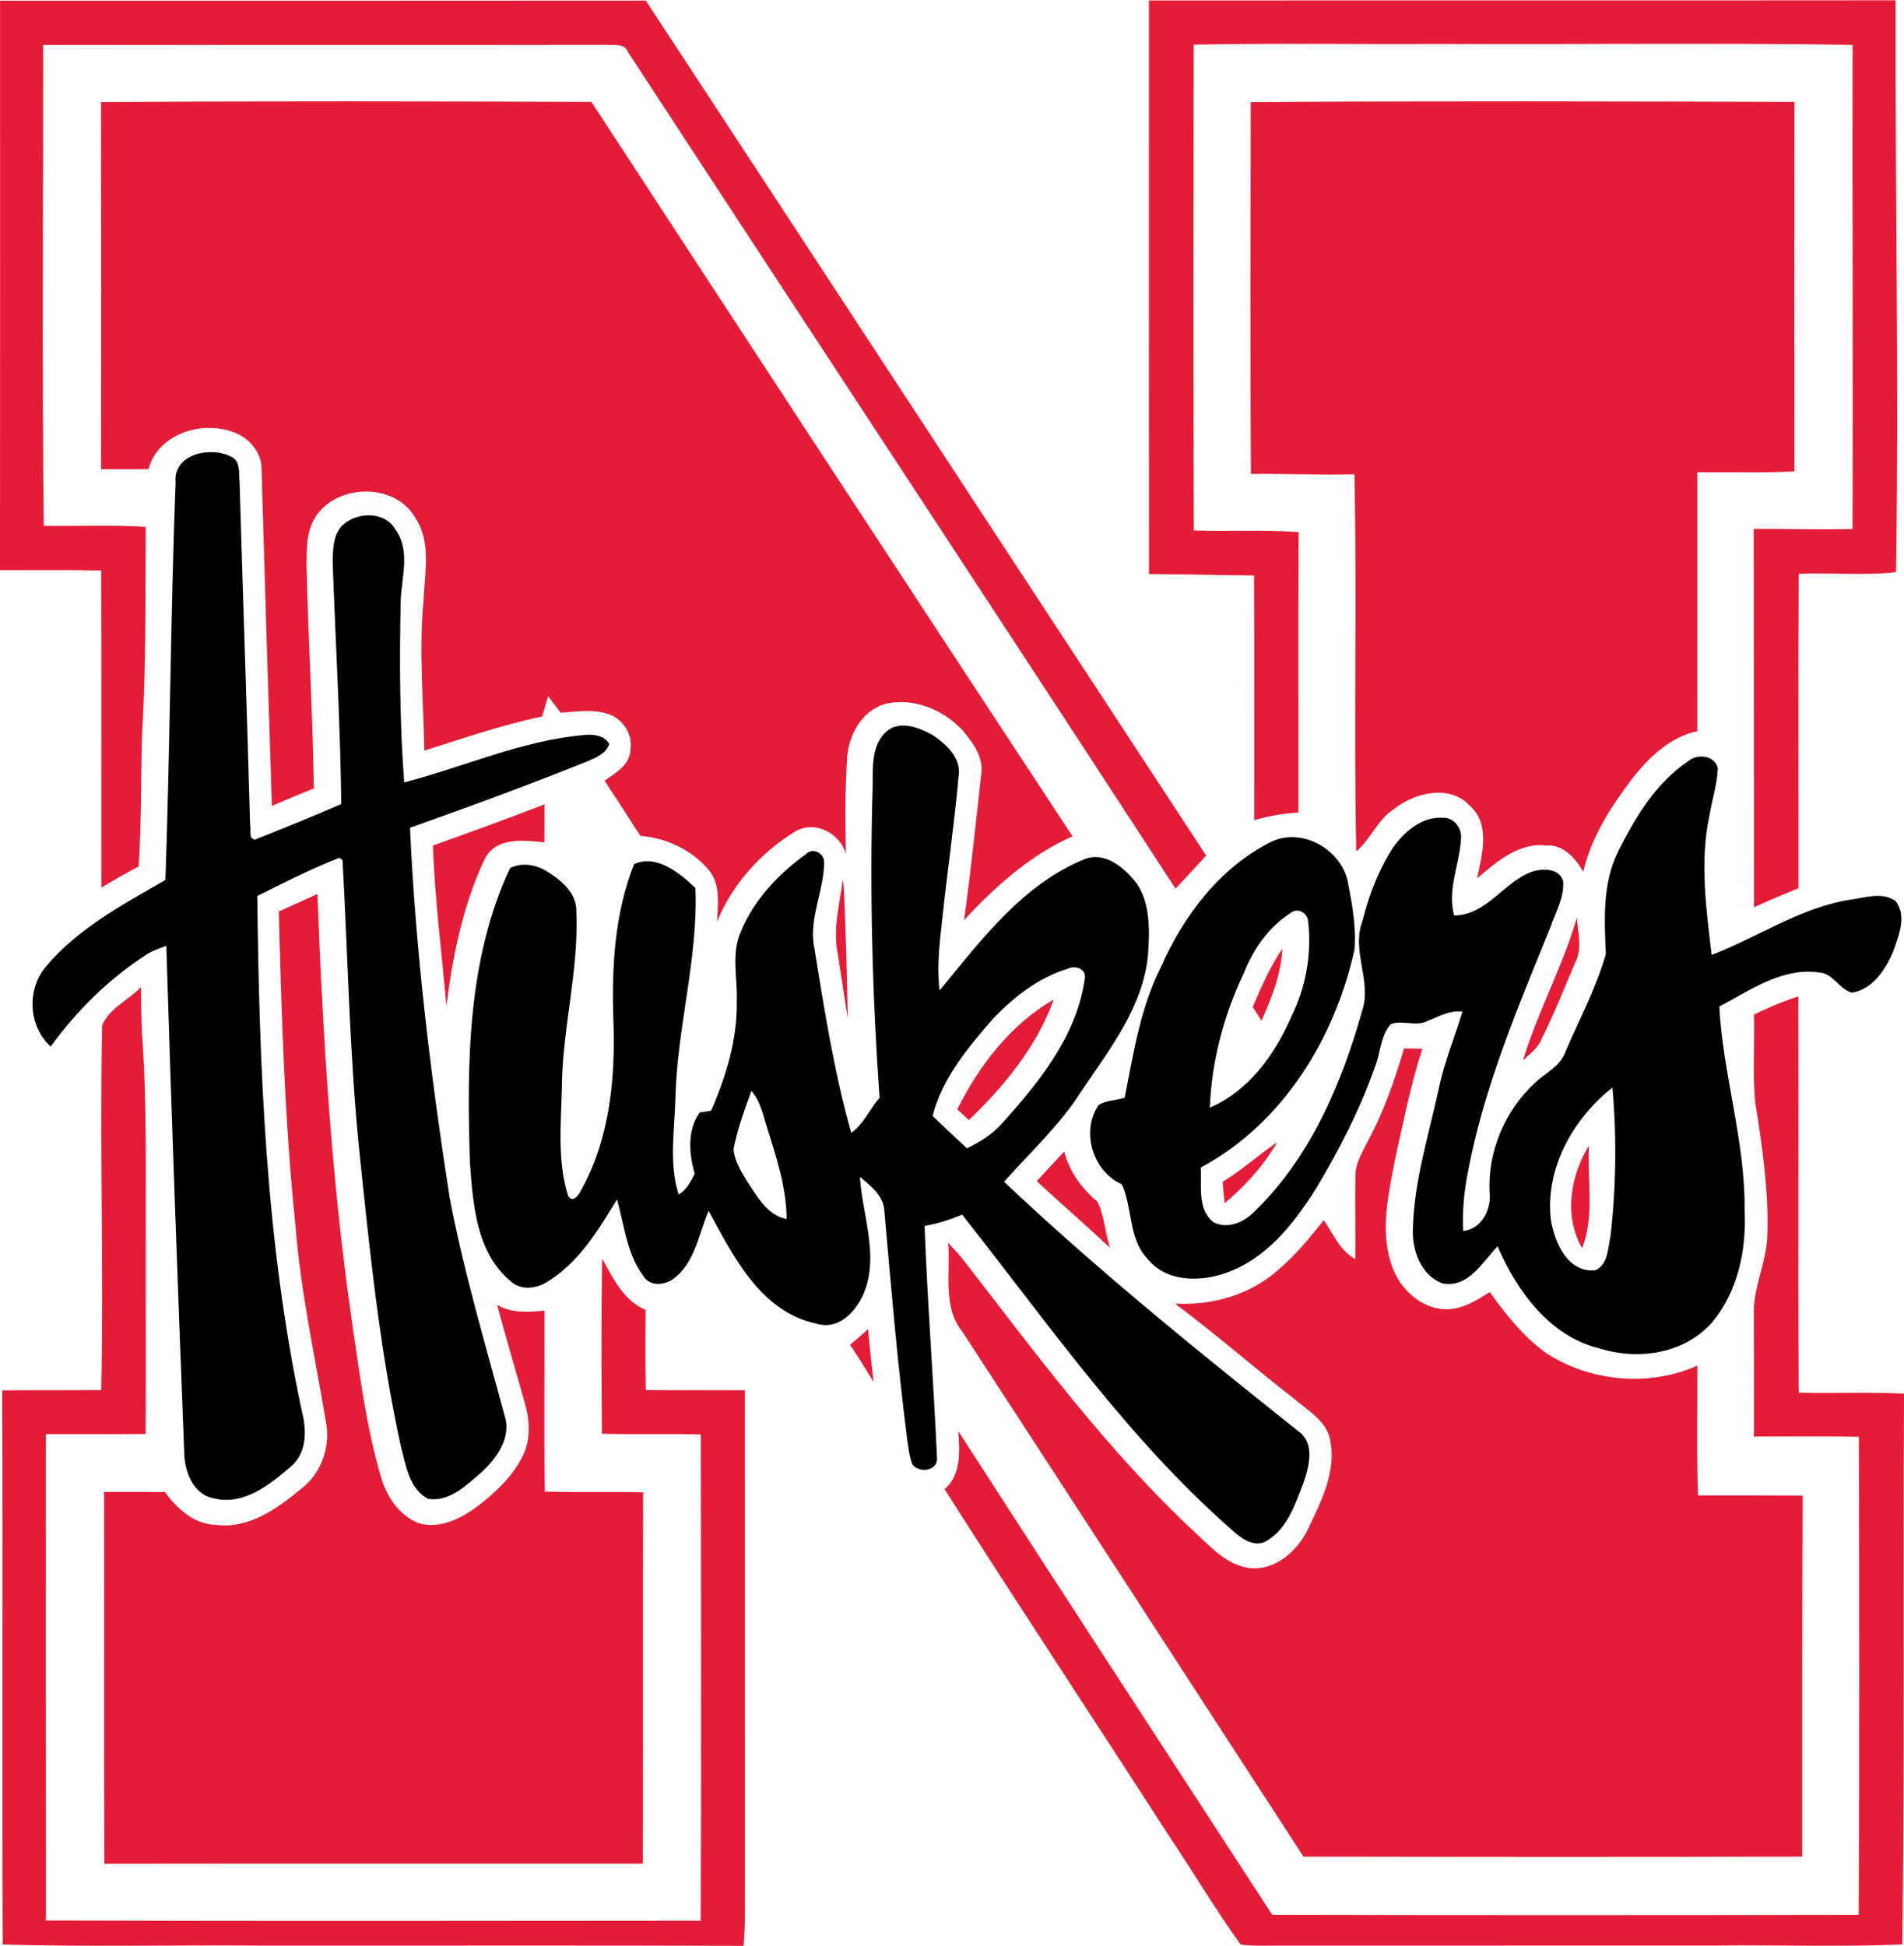
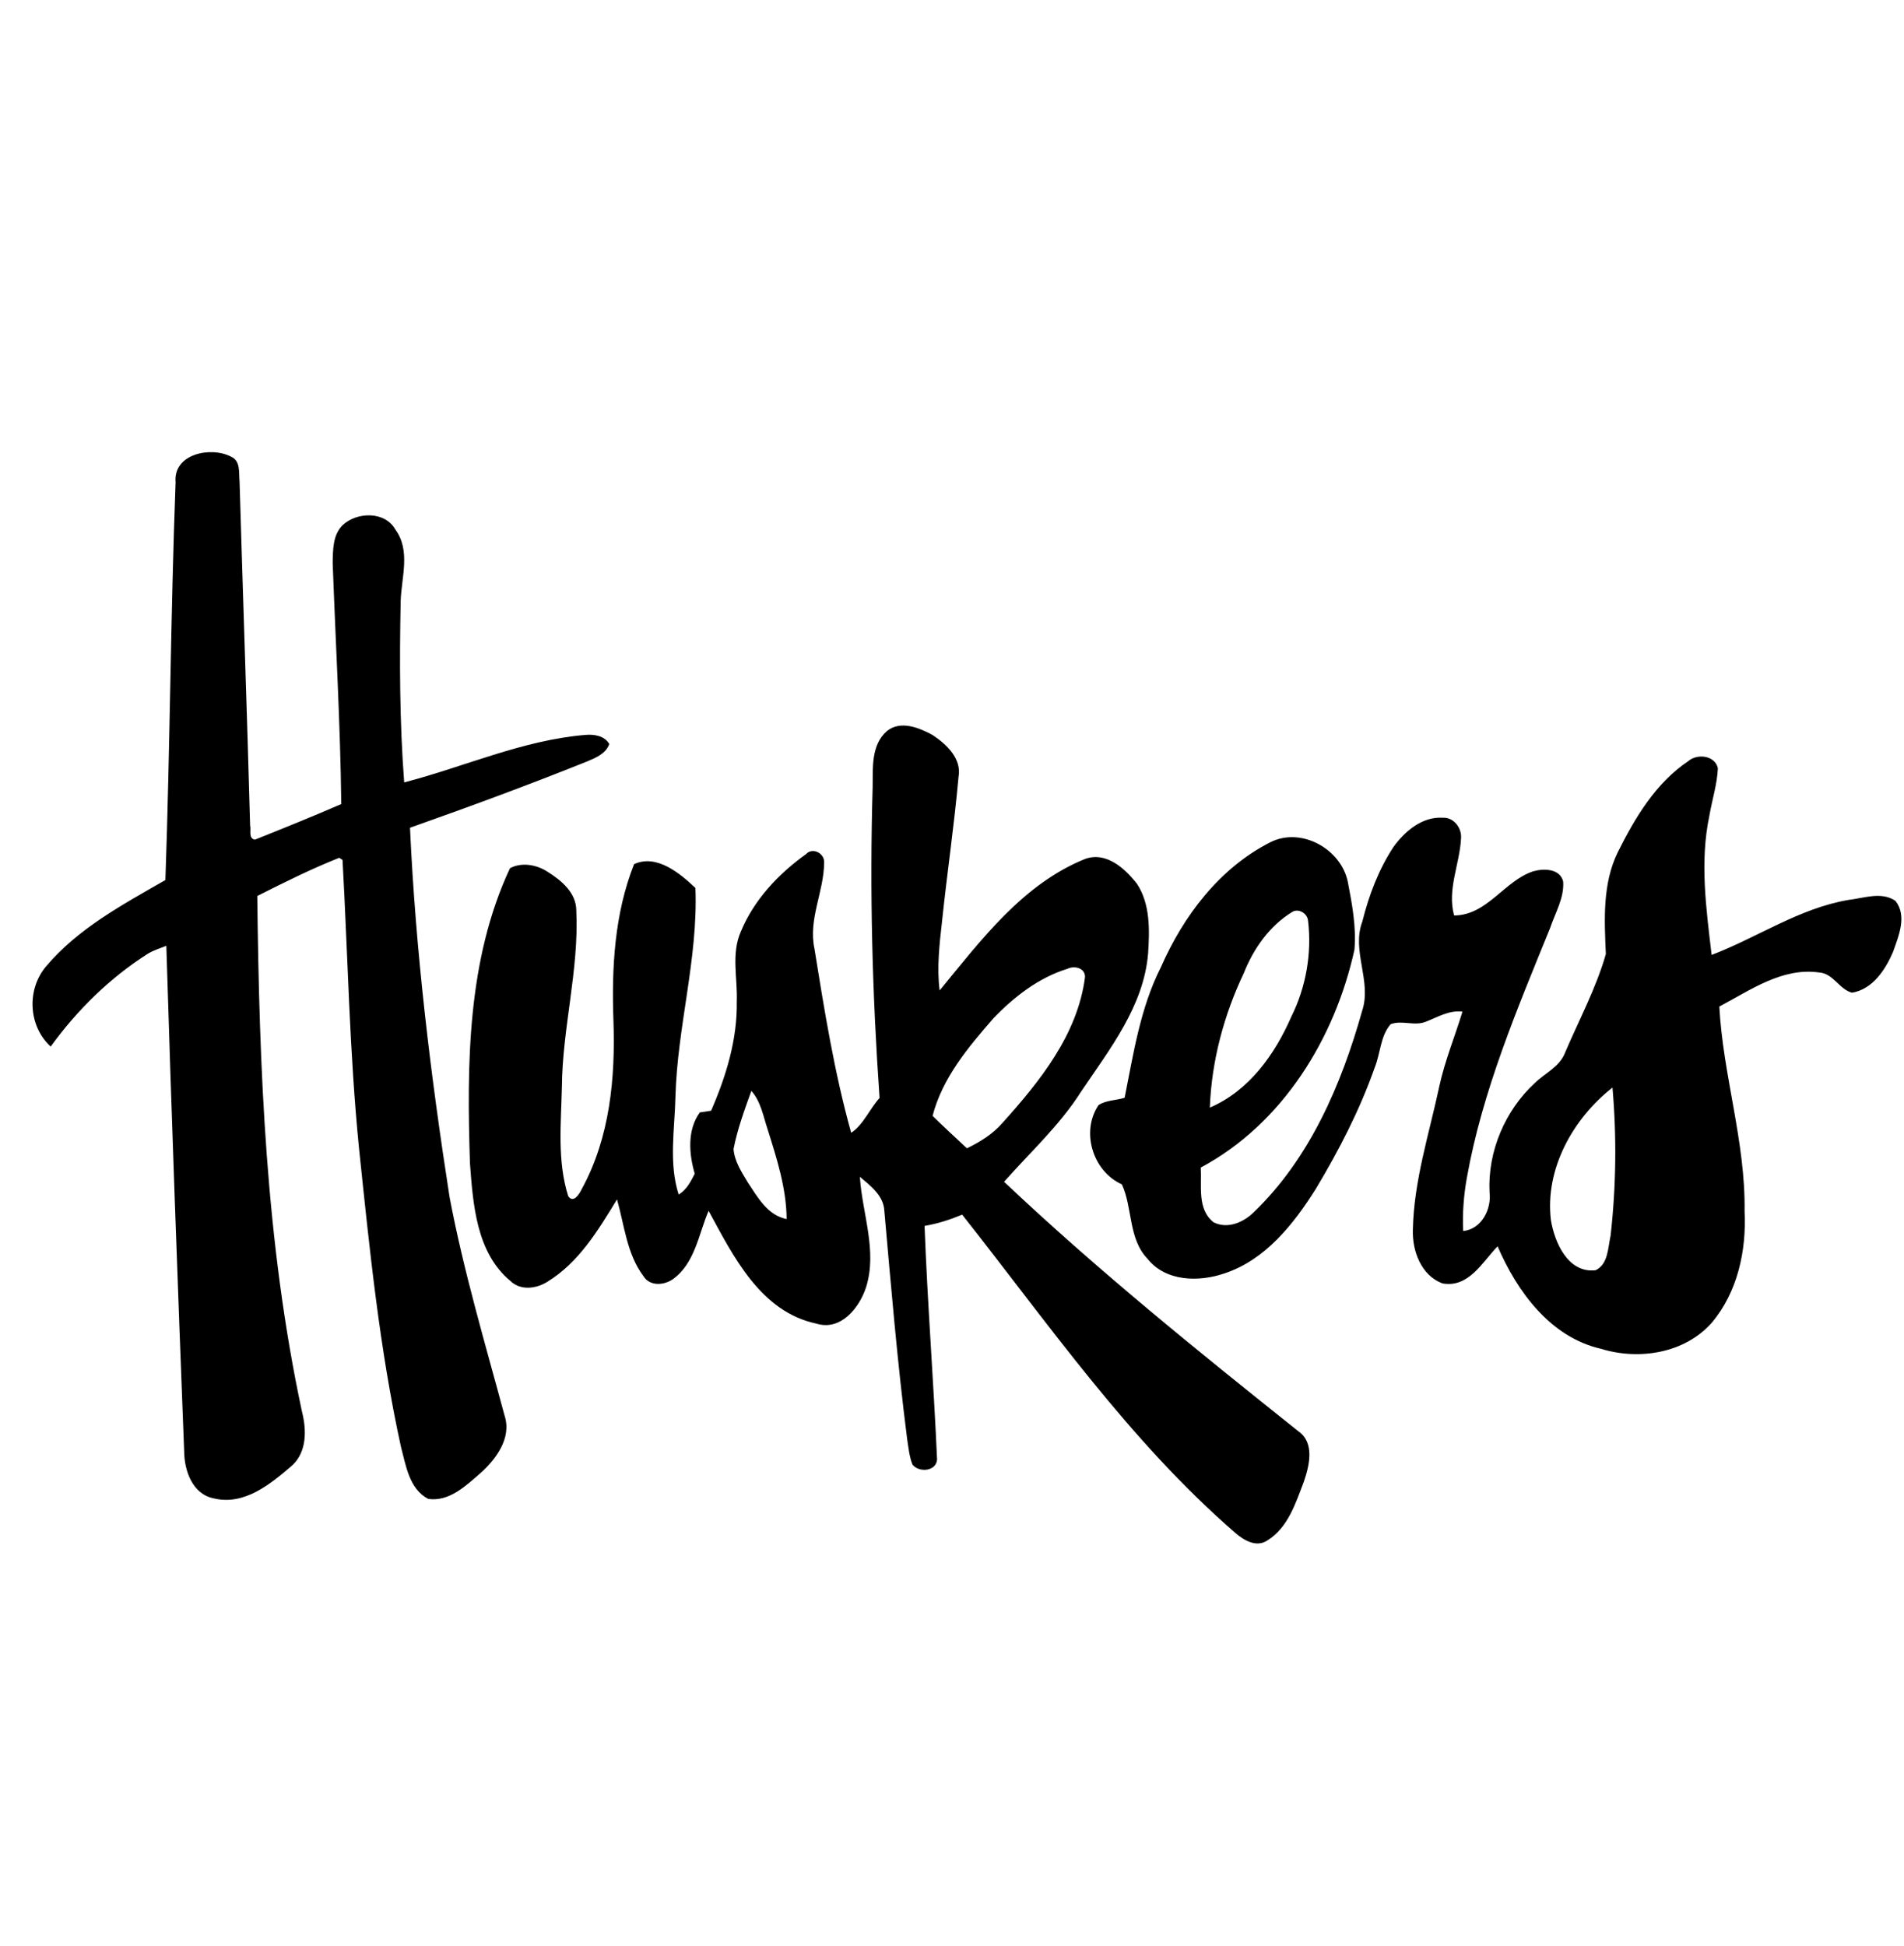
<svg xmlns="http://www.w3.org/2000/svg" xml:space="preserve" width="1.631in" height="1.667in" version="1.0" shape-rendering="geometricPrecision" text-rendering="geometricPrecision" image-rendering="optimizeQuality" fill-rule="evenodd" clip-rule="evenodd" viewBox="0 0 1631.18 1666.67">
  <g id="Layer_x0020_1">
-     <path id="_x0020__x0028_1_x0029_" fill="#E41C38" d="M0.05 0.33c184.4,0 368.77,0.11 553.19,-0.09 160.19,244.03 320.02,488.33 480.09,732.43 -8.7,9.49 -17.39,19.01 -26.23,28.36 -155.74,-239.4 -313.08,-477.75 -469.21,-716.9 -2.89,-7.59 -11.78,-5.39 -18.1,-6 -160.95,0.3 -321.92,-0.09 -482.82,0.19 0.11,137.34 -1.09,274.72 0.53,411.99 29.12,0.21 58.26,-0.88 87.34,0.74 -0.3,59.35 0.32,118.78 -3.13,178.03 -1.11,37.66 -0.46,75.37 -2.92,112.96 -10.85,5.62 -21.41,11.76 -31.87,18.08 -0.16,-90.56 0.23,-181.11 -0.19,-271.64 -28.91,-0.65 -57.85,-0.21 -86.74,-0.28 0.19,-162.64 0.07,-325.28 0.05,-487.87l0 0zm984.26 -0.21c213.19,-0.12 426.43,0.11 639.63,-0.12 -0.35,163.29 2.89,326.62 0.42,489.82 -27.57,3.26 -55.63,0.21 -83.36,1.53 -0.56,89.77 -0.11,179.51 -0.21,269.3 -12.8,5.14 -25.53,10.53 -38.08,16.32 0,-108.03 -0.14,-216.04 -0.3,-324.07 28.19,-0.21 56.41,0.76 84.65,0.02 0.6,-138.22 -0.28,-276.48 0.07,-414.72 -119.03,-1.87 -238.08,-0.28 -357.15,-0.81 -69.09,0.39 -138.19,-0.81 -207.29,0.65 -0.25,138.68 -0.35,277.36 0.05,416.09 29.91,1.02 59.91,-0.79 89.81,1.46 -0.42,80.07 -0.05,160.14 -0.19,240.23 -12.82,0.6 -25.46,3.01 -37.85,6.48 -0.09,-69.88 0.26,-139.74 -0.16,-209.6 -30.02,-0.14 -60,-1.16 -89.98,-1.16 -0.14,-163.82 -0.07,-327.59 -0.07,-491.41l0 0zm-897.78 87.01c140.02,-0.79 280.09,-0.65 420.14,-0.09 137.13,209.91 274.35,419.68 412.18,629.12 -36.27,16.13 -66.2,42.94 -92.92,71.81 5.79,-41.85 10.12,-83.87 14.8,-125.88 1.92,-13.91 -7.34,-25.99 -15.56,-36.11 -16.43,-18.24 -42.87,-29.19 -67.2,-23.1 -19.89,5.93 -31.13,26.78 -32.27,46.43 -1.76,27.15 -1.64,54.37 -0.99,81.55 -5.72,-18.08 -27.55,-28.98 -44.28,-18.29 -29.07,18.01 -53.15,44.93 -66.11,76.69 0.58,-14.65 3.17,-31.39 -6.74,-43.75 -14.4,-17.48 -36.46,-27.96 -58.96,-29.7 -10.14,-15.86 -20.42,-31.53 -30.67,-47.27 9.37,-6.62 22.06,-13.68 22.15,-26.83 2.04,-12.8 -6.06,-25.42 -17.94,-29.98 -13.47,-4.81 -27.94,-2.41 -41.78,-1.44 -3.59,-4.74 -7.18,-9.42 -10.81,-14.07 -1.78,5.74 -3.43,11.55 -5.16,17.34 -34.31,7.13 -67.48,18.66 -100.9,29.21 -0.72,-42.57 -4.7,-85.26 -0.7,-127.82 0.86,-23.96 7.18,-50.81 -7.31,-72.06 -17.71,-30.37 -68.45,-28.73 -85.97,0.93 -6.96,11.64 -6.74,25.72 -6.96,38.82 1.46,64.19 5.35,128.26 6.32,192.48 -12.08,4.86 -24.03,9.86 -35.95,15.04 -3.17,-96.55 -6.11,-193.12 -8.89,-289.67 -0.48,-14.98 -12.5,-27.48 -26.5,-31.34 -26.81,-8.82 -62.45,3.15 -70.32,32.43 -13.59,0.21 -27.08,0.17 -40.63,0.09 0.07,-104.84 0.16,-209.7 -0.05,-314.54l0 0zm985 0.05c155.25,-0.95 310.55,-0.58 465.78,-0.16 -0.19,105.48 -0.14,211 -0.02,316.46 -27.71,1.72 -55.44,0.44 -83.15,0.88 -0.07,73.96 -0.05,147.92 -0.05,221.83 -22.64,4.72 -40.12,21.18 -54.24,38.61 -18.7,24.47 -36.46,51.32 -43.45,81.74 -6.74,-11.67 -17.2,-23.75 -32.13,-22.52 -23.5,-2.5 -42.13,14.12 -58.8,28.15 4.12,-20.16 11.76,-46.44 -6.3,-62.18 -16.94,-18.43 -46.64,-11.48 -64.28,2.41 -14.58,8.89 -20.28,26.02 -33,36.8 -2.18,-107.7 0.72,-215.48 -1.51,-323.19 -29.56,0.7 -59.12,-0.53 -88.66,-0.3 -0.79,-106.18 -0.39,-212.34 -0.2,-318.52zm-700.63 636.94c31.94,-11.5 63.89,-22.99 95.58,-35.3 -0.05,10.86 -0.09,21.71 -0.09,32.62 -17.85,-2.08 -42.5,-4.86 -51.53,15.04 -18.29,39.19 -27.13,82.34 -32.39,125.03 -4.05,-45.77 -9.98,-91.44 -11.57,-137.39zm346.81 92.57c-4.4,-21.32 1.83,-42.66 4.33,-63.7 0.51,3.98 0.93,8.08 1.11,12.15 1.5,35.74 2.52,71.55 3.13,107.29 -2.89,-18.57 -5.56,-37.18 -8.57,-55.74l0 0zm-478.82 -36.11c11.04,-4.95 22.06,-9.93 33.03,-15.07 4.7,122.38 11.99,244.86 29.58,366.2 6.53,44.54 12.11,89.42 24.72,132.75 4.68,16.83 15.39,33.2 32.06,40 18.38,5.51 36.69,-3.75 51.09,-14.54 15.16,-11.62 29.58,-25.26 38.31,-42.52 7.02,-14.12 6.43,-30.6 2.04,-45.37 -7.89,-28.2 -16.27,-56.2 -23.84,-84.49 12.27,7.48 26.85,6.16 40.56,4.98 0.23,51.67 -0.46,103.33 0.3,154.98 28.1,0.86 56.18,0.05 84.26,0.6 -0.53,106.09 0.05,212.11 -0.3,318.17 -153.75,0.05 -307.52,-0.11 -461.27,0.09 -0.48,-106.15 0.05,-212.33 -0.25,-318.54 17.31,0.07 34.72,0.05 52.08,0.07 10.48,14.28 25,27.73 43.82,28.13 28.52,3.73 53.17,-14.44 73.84,-31.62 16.9,-13.26 24.47,-36.32 20.21,-57.18 -9.37,-55.88 -21.64,-111.39 -26.04,-167.94 -9.21,-89.31 -11.92,-179.05 -14.19,-268.7zm1065.9 127.48c12.66,-41.83 34.07,-80.39 46.18,-122.38 0.63,12.36 4.74,25.53 -0.88,37.33 -9.68,22.73 -18.87,45.74 -29.91,67.92 -3.13,7.27 -9.89,11.83 -15.39,17.13zm-231.55 -45.67c7.29,-17.24 14.95,-34.44 25.37,-50.02 -1.07,21.71 -9.03,42.15 -17.85,61.74 -2.52,-3.91 -5.02,-7.78 -7.52,-11.71l0 0zm-985.7 15.65c5.97,-14.43 22.57,-21.69 33.24,-32.57 0.21,13.75 0.21,27.55 0.97,41.3 4.17,56.97 2.94,114.15 3.13,171.2 -0.11,56.74 0.23,113.45 -0.11,170.23 -28.52,0.21 -57.02,0 -85.49,0.05 0,138.86 -0.09,277.8 0.07,416.73 186.99,0.63 374,0.28 561,0.16 0.51,-138.84 0.28,-277.68 0.07,-416.52 -28.26,-0.86 -56.5,0.11 -84.74,-0.67 -0.33,-49.98 -0.63,-99.98 0.14,-149.98 9.54,16.94 18.29,35.79 37.31,43.96 -0.23,22.85 -0.35,45.74 0.11,68.61 28.29,0.37 56.6,0 84.84,0.19 0.07,142.15 0,284.3 0.05,426.41 0.07,16.55 0.37,33.06 -1.13,49.54 -138.38,-0.51 -276.74,-0.09 -415.12,-0.23 -73.19,-0.58 -146.46,1.22 -219.56,-0.93 -0.65,-158.24 0.16,-316.48 -0.42,-474.65 28.26,-0.42 56.6,0 84.86,-0.3 2.29,-104.15 -1.46,-208.38 0.79,-312.52l0 0zm1415.14 -9.15c12.27,-6.04 24.91,-11.34 37.99,-15.56 0.35,113.13 -0.35,226.3 0.32,339.47 30.09,0.65 60.09,-0.6 90.19,0.83 -0.72,157.24 0.56,314.58 -1.41,471.78 -52.89,2.43 -105.99,0.32 -158.96,1.02 -123.8,0.02 -247.57,-0.05 -371.39,0.02 -12.15,-0.12 -24.37,0.69 -36.48,-0.83 -21.76,-30.14 -40.74,-62.29 -61.46,-93.17 -63.89,-99.1 -128.94,-197.45 -192.25,-296.92 14.54,-12.69 12.89,-32.36 11.74,-49.75 89.21,138.36 179.15,276.3 268.94,414.28 167.48,0.39 335,0.32 502.48,0.04 0.69,-136.48 0.46,-273.03 0.14,-409.51 -29.93,-0.58 -59.95,-0.28 -89.89,-0.16 0.07,-34.37 0.12,-68.72 -0.07,-103.06 -1.27,-23.82 10.9,-45.67 11.53,-69.33 1.27,-38.45 -4.44,-76.69 -10.46,-114.54 -2.2,-24.81 -0.37,-49.77 -0.95,-74.63l0 0zm-682.55 81.2c18.61,-37.62 45.88,-72.8 82.62,-94.15 -14.4,40.16 -42.22,74.11 -72.66,103.3 -2.5,-2.29 -7.48,-6.85 -9.96,-9.14l0 -0.01zm352.59 25.63c13.19,-24.61 22.17,-51.2 30.21,-77.85 3.89,0.07 11.69,0.23 15.58,0.33 -10.02,30.76 -16.09,62.54 -23.22,94.03 -5.37,29 -12.89,59.49 -3.93,88.61 5.67,19.74 22.06,37.52 43.1,40.23 15.46,2.08 29.35,-6.46 41.8,-14.44 13.98,19.26 28.94,38.47 48.54,52.36 37.71,24.56 88.17,29.05 129.37,10.65 0.12,37.06 -0.74,74.12 0.53,111.18 29.86,0.12 59.77,-0.14 89.63,0.16 -0.44,103.06 -0.46,206.14 -0.39,309.24 -142.41,0.39 -284.82,0.28 -427.24,0.02 -97.39,-149.86 -194.52,-299.83 -292.13,-449.49 -17.31,-21.43 -10.11,-50.9 -12.2,-76.25 4.37,4.74 8.89,9.4 12.89,14.49 62.66,80.9 123.68,163.93 198.89,233.89 13.56,12.5 27.2,27.89 46.64,30.16 22.34,2.41 41.28,-15.35 50.26,-34.28 11.11,-23.5 24.12,-49 18.4,-75.83 -3.19,-15.99 -18.66,-24.56 -30.11,-34.4 -34.58,-26.92 -67.59,-55.79 -102.71,-82.04 32.11,1.85 65,-7.62 89.07,-29.49 14.63,-12.22 26.5,-27.22 38.43,-41.99 7.98,11.78 13.89,26.18 26.97,33.43 0.32,-23.24 -0.35,-46.41 0.09,-69.63 -0.63,-12.22 6.37,-22.62 11.53,-33.08l0 0zm-125.28 36.39c16.55,-9.93 30.79,-22.98 46.69,-33.84 -11.5,20.07 -27.31,37.34 -44.91,52.25 -0.69,-6.18 -1.32,-12.25 -1.78,-18.41l0 0zm-159.26 -0.51c7.75,-8.47 15.62,-16.92 23.49,-25.35 4.52,17.22 15.05,31.64 28.52,42.98 6.07,12.09 6.41,26.57 10.83,39.47 -20.67,-19.35 -42.08,-37.87 -62.85,-57.11l0 0zm467.22 57.43c-15.81,-27.76 -10.07,-61.72 5.85,-87.99 -1.64,29.17 5.14,60.11 -5.85,87.99l0 0zm-627.13 82.75c5.21,-4.4 10.26,-8.8 15.35,-13.26 1.55,15 2.99,30 4.72,45.02 -6.46,-10.72 -13.13,-21.34 -20.07,-31.76l0 0z" />
    <path id="__x003c_Merge_x003e__x0020__x0028_1_x0029__x0020__x0028_1_x0029_" fill="black" d="M1446.41 651.71c7.71,-6.57 22.8,-4.9 25.3,6.08 -0.58,13.8 -4.93,27.06 -7.24,40.61 -8.4,39.42 -2.73,79.87 1.9,119.41 39.26,-14.98 75.02,-39.95 117.2,-47.13 13.12,-1.47 28.19,-7.43 40.28,0.78 10.19,13.02 2.73,30.04 -2.04,43.7 -6.53,15.27 -17.52,32.12 -35.19,34.98 -10.88,-2.78 -16.02,-16.53 -28.06,-17.3 -31.65,-4.57 -59.1,15.22 -85.6,29.18 3.15,58.89 22.52,115.99 21.64,175.29 1.69,33.67 -5.95,69.38 -28.17,95.63 -23.26,26.28 -62.5,32.28 -94.98,22.24 -43.27,-9.92 -71.81,-49.1 -88.45,-87.79 -13.15,13.67 -24.79,35.87 -47.29,31.79 -18.17,-6.86 -25.88,-27.71 -25.3,-45.87 0.81,-41.83 13.91,-82.03 22.59,-122.64 4.75,-22 13.36,-42.81 19.91,-64.28 -11.34,-1.46 -21.07,4.62 -31.13,8.53 -9.75,4.17 -20.63,-1.51 -30.39,2.2 -8.87,10.2 -8.68,24.81 -13.59,36.98 -12.85,36.53 -30.69,71.09 -50.6,104.24 -18.96,30.08 -43.04,60.61 -78.06,72.24 -21.92,7.55 -50.42,7.18 -66.02,-12.45 -16.62,-17.26 -12.73,-43.91 -21.99,-63.79 -24.95,-11.14 -35.37,-45.22 -19.98,-67.91 6.6,-4.33 14.98,-3.92 22.34,-6.28 7.57,-37.83 13.38,-76.93 31.02,-111.74 19.26,-44 50.28,-85.09 93.87,-107.17 26.34,-13.26 60.35,5.67 66.28,33.79 3.68,19.1 7.38,38.69 5.72,58.24 -16.71,76.12 -61.62,149.21 -131.67,186.68 0.93,15.75 -3.24,35.63 10.91,46.85 12.01,6.12 25.74,0.12 34.61,-8.69 47.92,-46.16 74.98,-109.26 92.71,-172.31 8.54,-25.46 -9.37,-51.46 0.23,-76.73 5.6,-22.41 13.89,-44.36 26.62,-63.75 9.7,-13.43 24.54,-26.12 42.13,-25.06 9.49,-0.61 16.71,8.98 15.74,18 -1.18,22.04 -11.99,43.46 -5.91,65.75 28.4,-0.2 42.69,-29.43 67.59,-37.8 9,-2.61 23.08,-2.57 25.85,8.69 0.97,14.08 -6.76,26.73 -11.11,39.67 -28.31,69.67 -58.06,139.54 -71.37,213.98 -2.71,15.06 -3.91,30.41 -3.17,45.75 15.69,-1.51 24.42,-18.77 22.57,-33.26 -1.67,-34.82 13.24,-69.91 38.73,-93.46 8.73,-8.53 21.39,-13.95 25.93,-25.99 11.97,-28.04 26.6,-55.22 34.98,-84.56 -1.27,-29.26 -3.01,-60.04 10.19,-87.13 14.7,-29.51 32.52,-59.46 60.49,-78.16zm-686.56 -25.71c11.69,-9.43 27.71,-2.81 39.22,3.47 11.8,7.88 25.02,20.17 22.1,35.87 -3.68,41.26 -9.77,82.28 -14.09,123.5 -2.22,19.67 -4.58,39.59 -2.08,59.38 35.51,-43.13 71.04,-90.89 124.42,-112.6 18.22,-6.65 34.12,7.91 44.54,21.1 11.57,17.47 10.95,39.71 9.63,59.8 -3.7,45.21 -32.94,82.03 -57.36,118.31 -18.24,28.86 -43.59,51.92 -66.02,77.3 80.19,75.79 166.09,145.13 252.29,213.85 13.91,9.88 9.26,29.1 4.63,42.78 -7.04,18.4 -13.59,39.67 -31.37,50.61 -9.35,6.32 -20.11,-0.08 -27.43,-6.41 -91.02,-78.93 -159.81,-178.76 -234.03,-272.67 -10.39,4.32 -21.11,7.79 -32.22,9.63 2.5,66.69 7.76,133.33 10.72,199.98 -0.53,10.28 -15.39,11.71 -21.07,4.49 -2.78,-7.02 -3.43,-14.65 -4.58,-22.04 -8.33,-65.02 -13.75,-130.35 -19.56,-195.65 -0.74,-12.86 -11.9,-21.22 -20.93,-28.85 1.97,31.38 15.14,63.34 5.32,94.6 -5.69,17.59 -21.71,37.71 -42.55,31.18 -47.8,-10.08 -71.18,-57.63 -92.36,-96.65 -8.61,20.08 -11.62,44.85 -30.51,58.52 -7.73,5.43 -19.84,6.33 -25.35,-2.57 -14.24,-19.06 -16.3,-43.55 -22.61,-65.7 -16.13,26.41 -32.76,54.2 -59.91,70.72 -9.54,5.84 -22.66,7.51 -31.34,-0.78 -29.35,-24.36 -32.08,-65.67 -34.74,-100.97 -2.71,-84.97 -2.41,-174.1 34.28,-252.67 10.04,-5.46 22.96,-3.02 32.22,3.02 11.8,7.35 24.58,18 24.61,33.18 2.41,50.77 -11.94,100.52 -12.34,151.21 -0.69,31.06 -4.12,63.34 5.39,93.46 4.56,6.9 9.95,-2.45 11.81,-6.41 23.96,-43.92 28.7,-95.06 26.94,-144.23 -1.6,-45.06 0.93,-91.46 17.71,-133.74 19.09,-8.9 39.19,7.71 52.54,20.41 2.39,60.12 -15.48,118.64 -17.11,178.59 -0.6,27.92 -5.93,56.85 2.76,84.07 6.78,-4.08 10.32,-11.1 13.77,-17.87 -4.98,-17.06 -6.57,-37.39 4.35,-52.52 2.43,-0.37 7.22,-1.11 9.67,-1.47 12.83,-29.51 22.55,-61.06 21.99,-93.55 0.79,-19.91 -4.93,-40.77 3.45,-59.83 11.23,-27.18 32.13,-49.42 55.81,-66.36 5.79,-6.37 16.18,-0.57 15.56,7.27 -0.11,24.81 -13.7,48.4 -8.29,73.62 8.52,52.93 17.04,106.07 31.48,157.78 10.44,-6.85 15.81,-20.48 24.33,-29.83 -6.25,-88.6 -8.56,-177.54 -5.93,-266.34 0.19,-16.41 -1.44,-36.08 12.22,-48zm-609.42 -213.33c-2.04,-24.24 30.37,-30.73 47.5,-21.71 8.45,3.63 6.55,14.04 7.31,21.39 2.87,98.15 6.34,196.3 9.03,294.5 1.04,4.04 -1.76,11.15 4.14,12.2 24.72,-9.88 49.49,-19.87 73.96,-30.49 -0.81,-68.89 -4.86,-137.7 -7.36,-206.55 0.23,-11.1 0,-24.08 8.59,-32.44 12.31,-11.43 36.23,-12.08 45.19,3.92 13.13,18 5.14,40.81 4.47,61.06 -1.04,51.83 -0.93,103.74 3.01,155.45 51.67,-13.39 101.2,-36.12 154.91,-40.65 7.57,-0.73 16.6,0.53 20.79,7.76 -2.85,8.2 -11.41,11.75 -18.75,14.85 -50.23,20.16 -100.95,38.85 -151.97,56.89 4.84,105.94 17.57,211.53 33.89,316.33 11.99,63.43 30.46,125.33 47.24,187.65 6,18.9 -7.36,36.86 -20.72,48.85 -12.46,10.85 -26.85,24.73 -44.79,22.12 -16.34,-8.49 -19.1,-28.7 -23.41,-44.77 -18.4,-84.16 -26.94,-170.03 -35.88,-255.57 -8.2,-82.11 -9.54,-164.68 -14.12,-247.04 -0.69,-0.45 -2.13,-1.39 -2.82,-1.84 -24.03,9.55 -47.15,21.1 -70.23,32.73 1.74,147.74 7.18,296.5 38.24,441.46 4.03,15.75 4.44,34.61 -8.47,46.49 -18.45,15.83 -40.9,34.44 -67.06,28.08 -18.29,-3.59 -25.23,-23.79 -25.35,-40.28 -5.6,-144.31 -10.86,-288.71 -15.28,-433.06 -5.37,2.08 -10.93,3.83 -15.9,6.81 -32.59,20.73 -60.54,48.28 -83.17,79.5 -19.14,-17.43 -20.69,-48.77 -4.14,-68.48 27.48,-32.73 65.95,-53.22 102.41,-74.19 4.01,-113.67 4.47,-227.37 8.75,-340.99zm1178.22 632.1c-5.16,-43.79 18.98,-86.81 52.78,-113.34 3.68,42.12 3.12,84.85 -1.62,126.93 -2.31,10.16 -1.97,24.41 -12.85,29.55 -23.66,2.73 -35.19,-23.88 -38.31,-43.14zm-684.96 -110.52c8.13,9.1 10.14,21.55 13.89,32.77 7.87,25.1 16.11,50.48 16.34,77.06 -16.39,-3.27 -24.77,-18.65 -33.24,-31.35 -5.3,-8.85 -11.44,-18.08 -12.25,-28.65 3.33,-17.06 9.38,-33.5 15.26,-49.83zm270.79 -104.56c5.95,-2.98 15.44,-0.73 15.05,7.27 -6.43,49.18 -38.73,89.22 -70.83,124.88 -8.24,9.51 -19.09,16.12 -30.32,21.63 -9.86,-9.22 -19.81,-18.37 -29.42,-27.79 8.36,-32.53 30.56,-58.85 52.15,-83.63 17.64,-18.37 38.77,-34.78 63.38,-42.37zm192.48 -48.65c5.44,-3.47 13.12,1.14 13.66,7.43 3.33,28.04 -1.76,56.98 -14.35,82.28 -14.14,32.37 -36.3,63.5 -69.79,77.83 1.48,-39.87 12.02,-79.21 29.1,-115.21 8.29,-20.9 21.99,-40.44 41.39,-52.32z" />
  </g>
</svg>